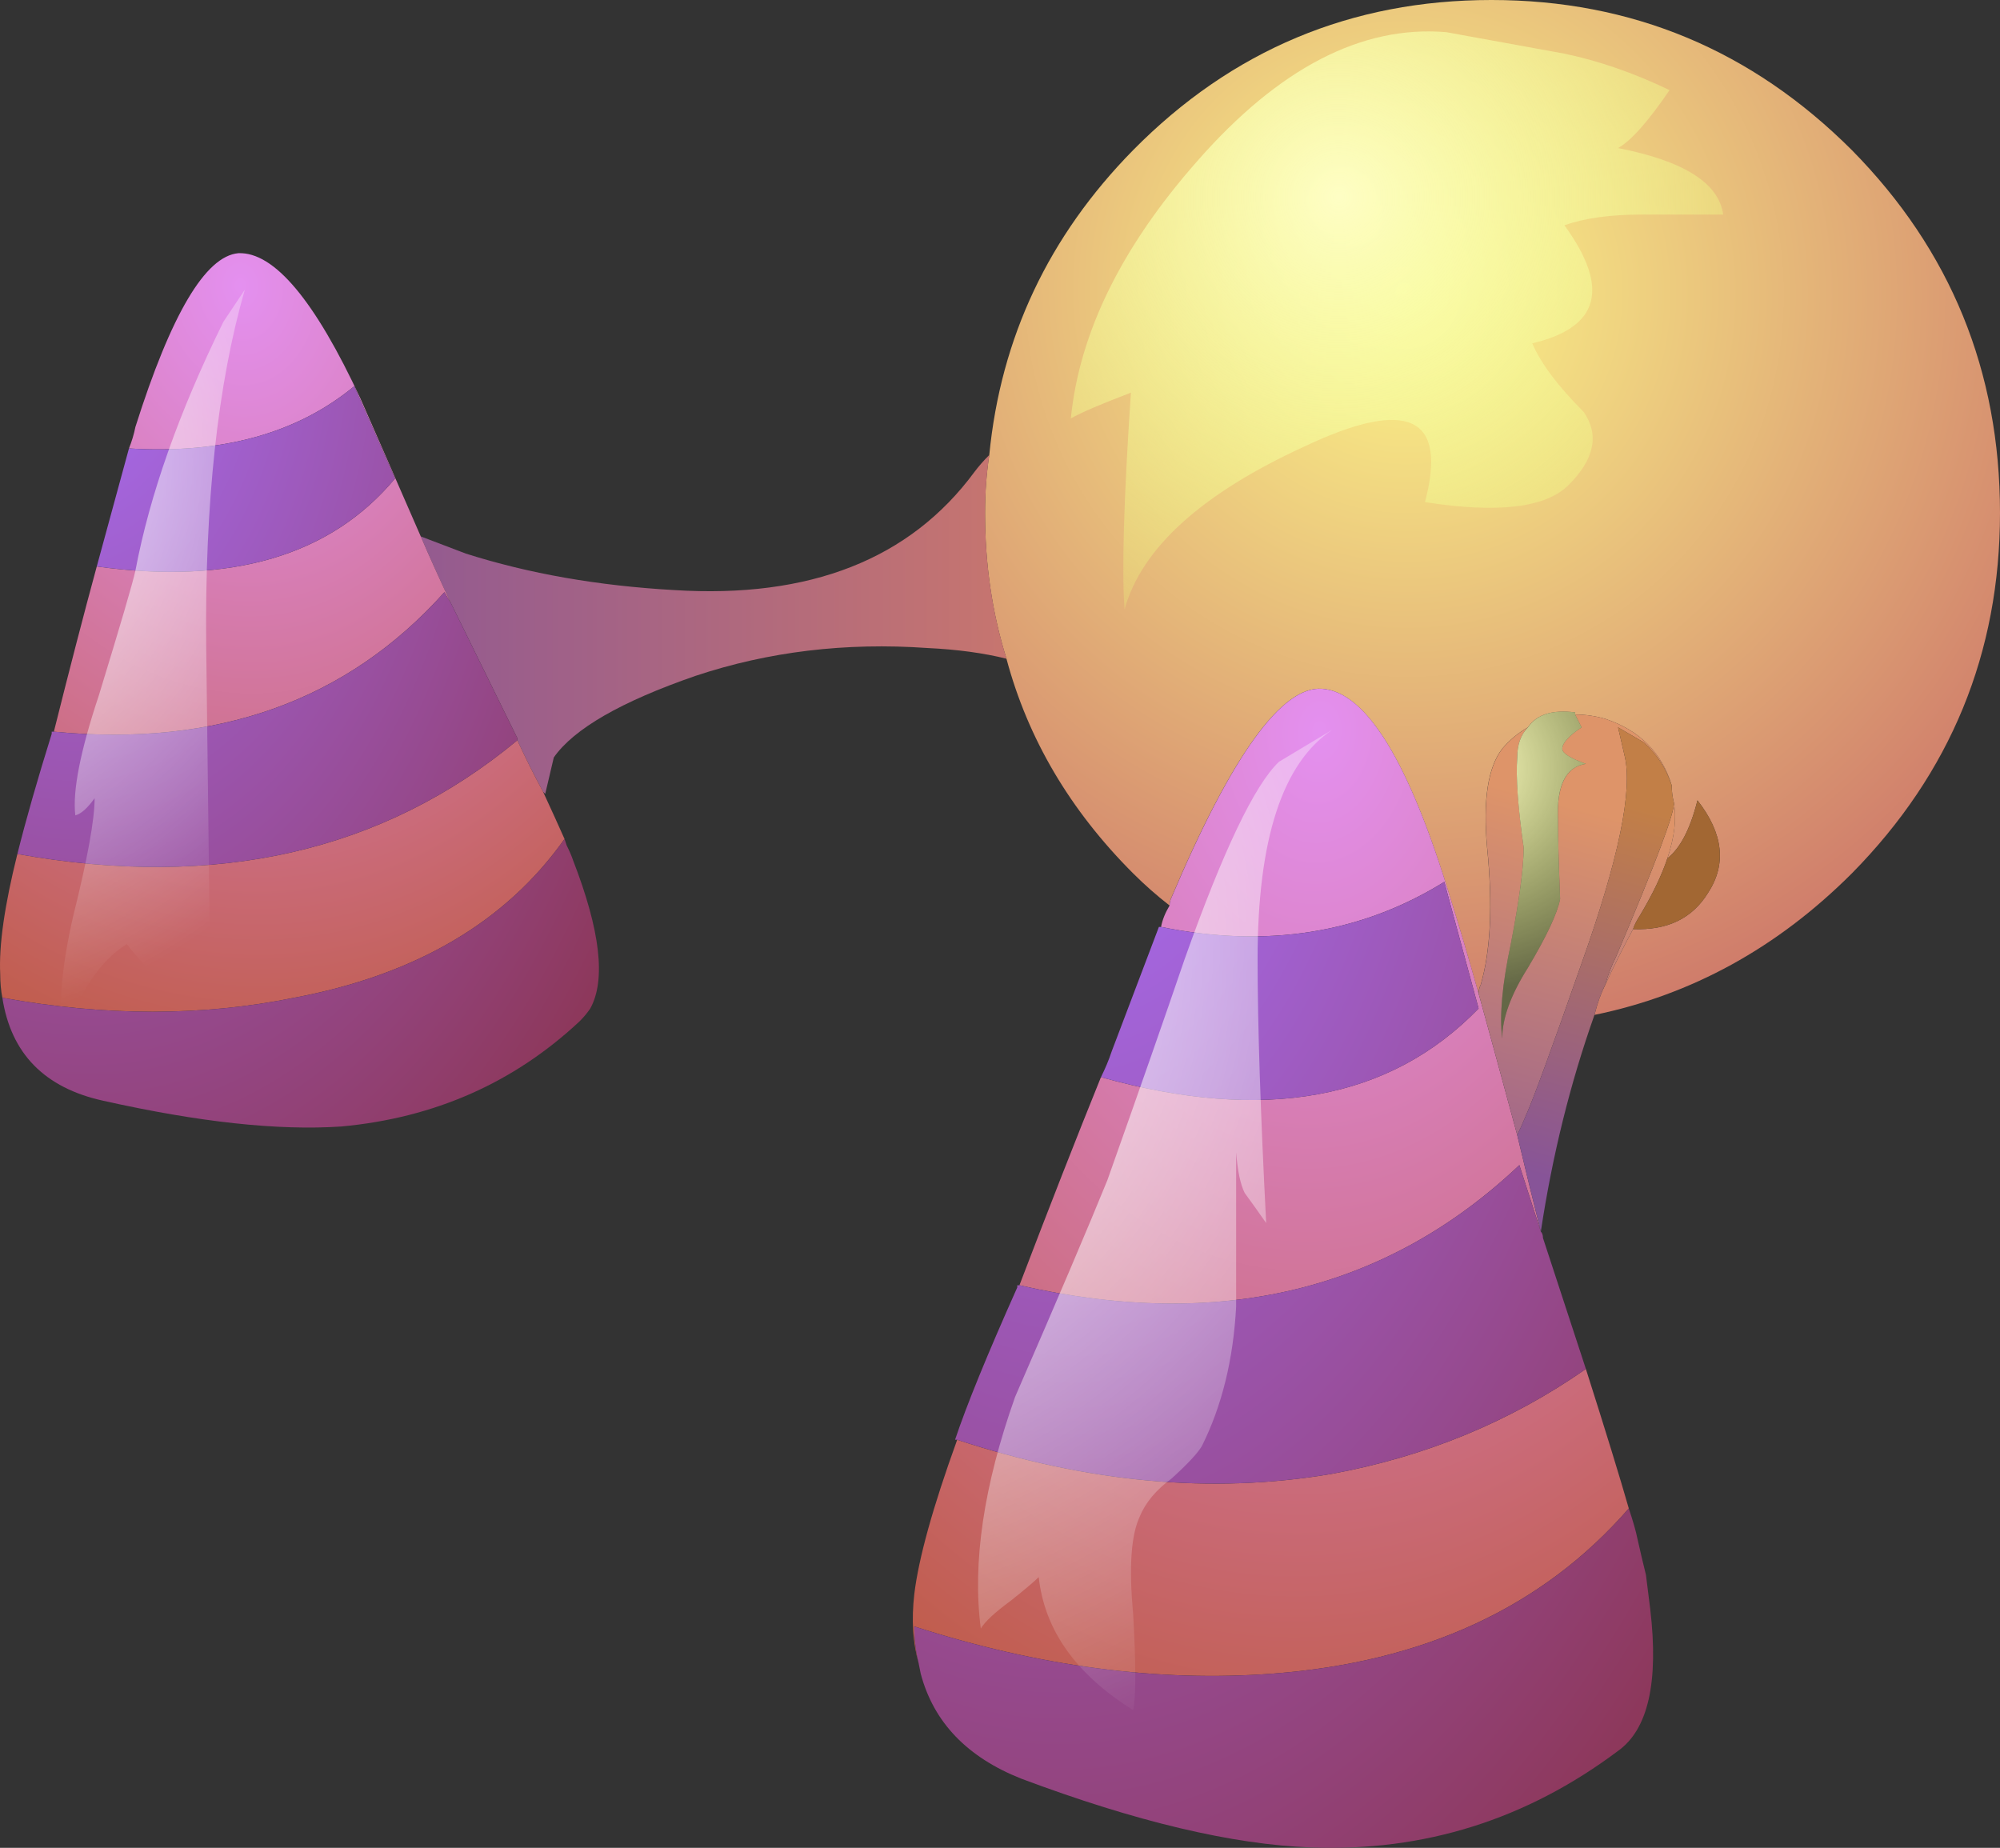
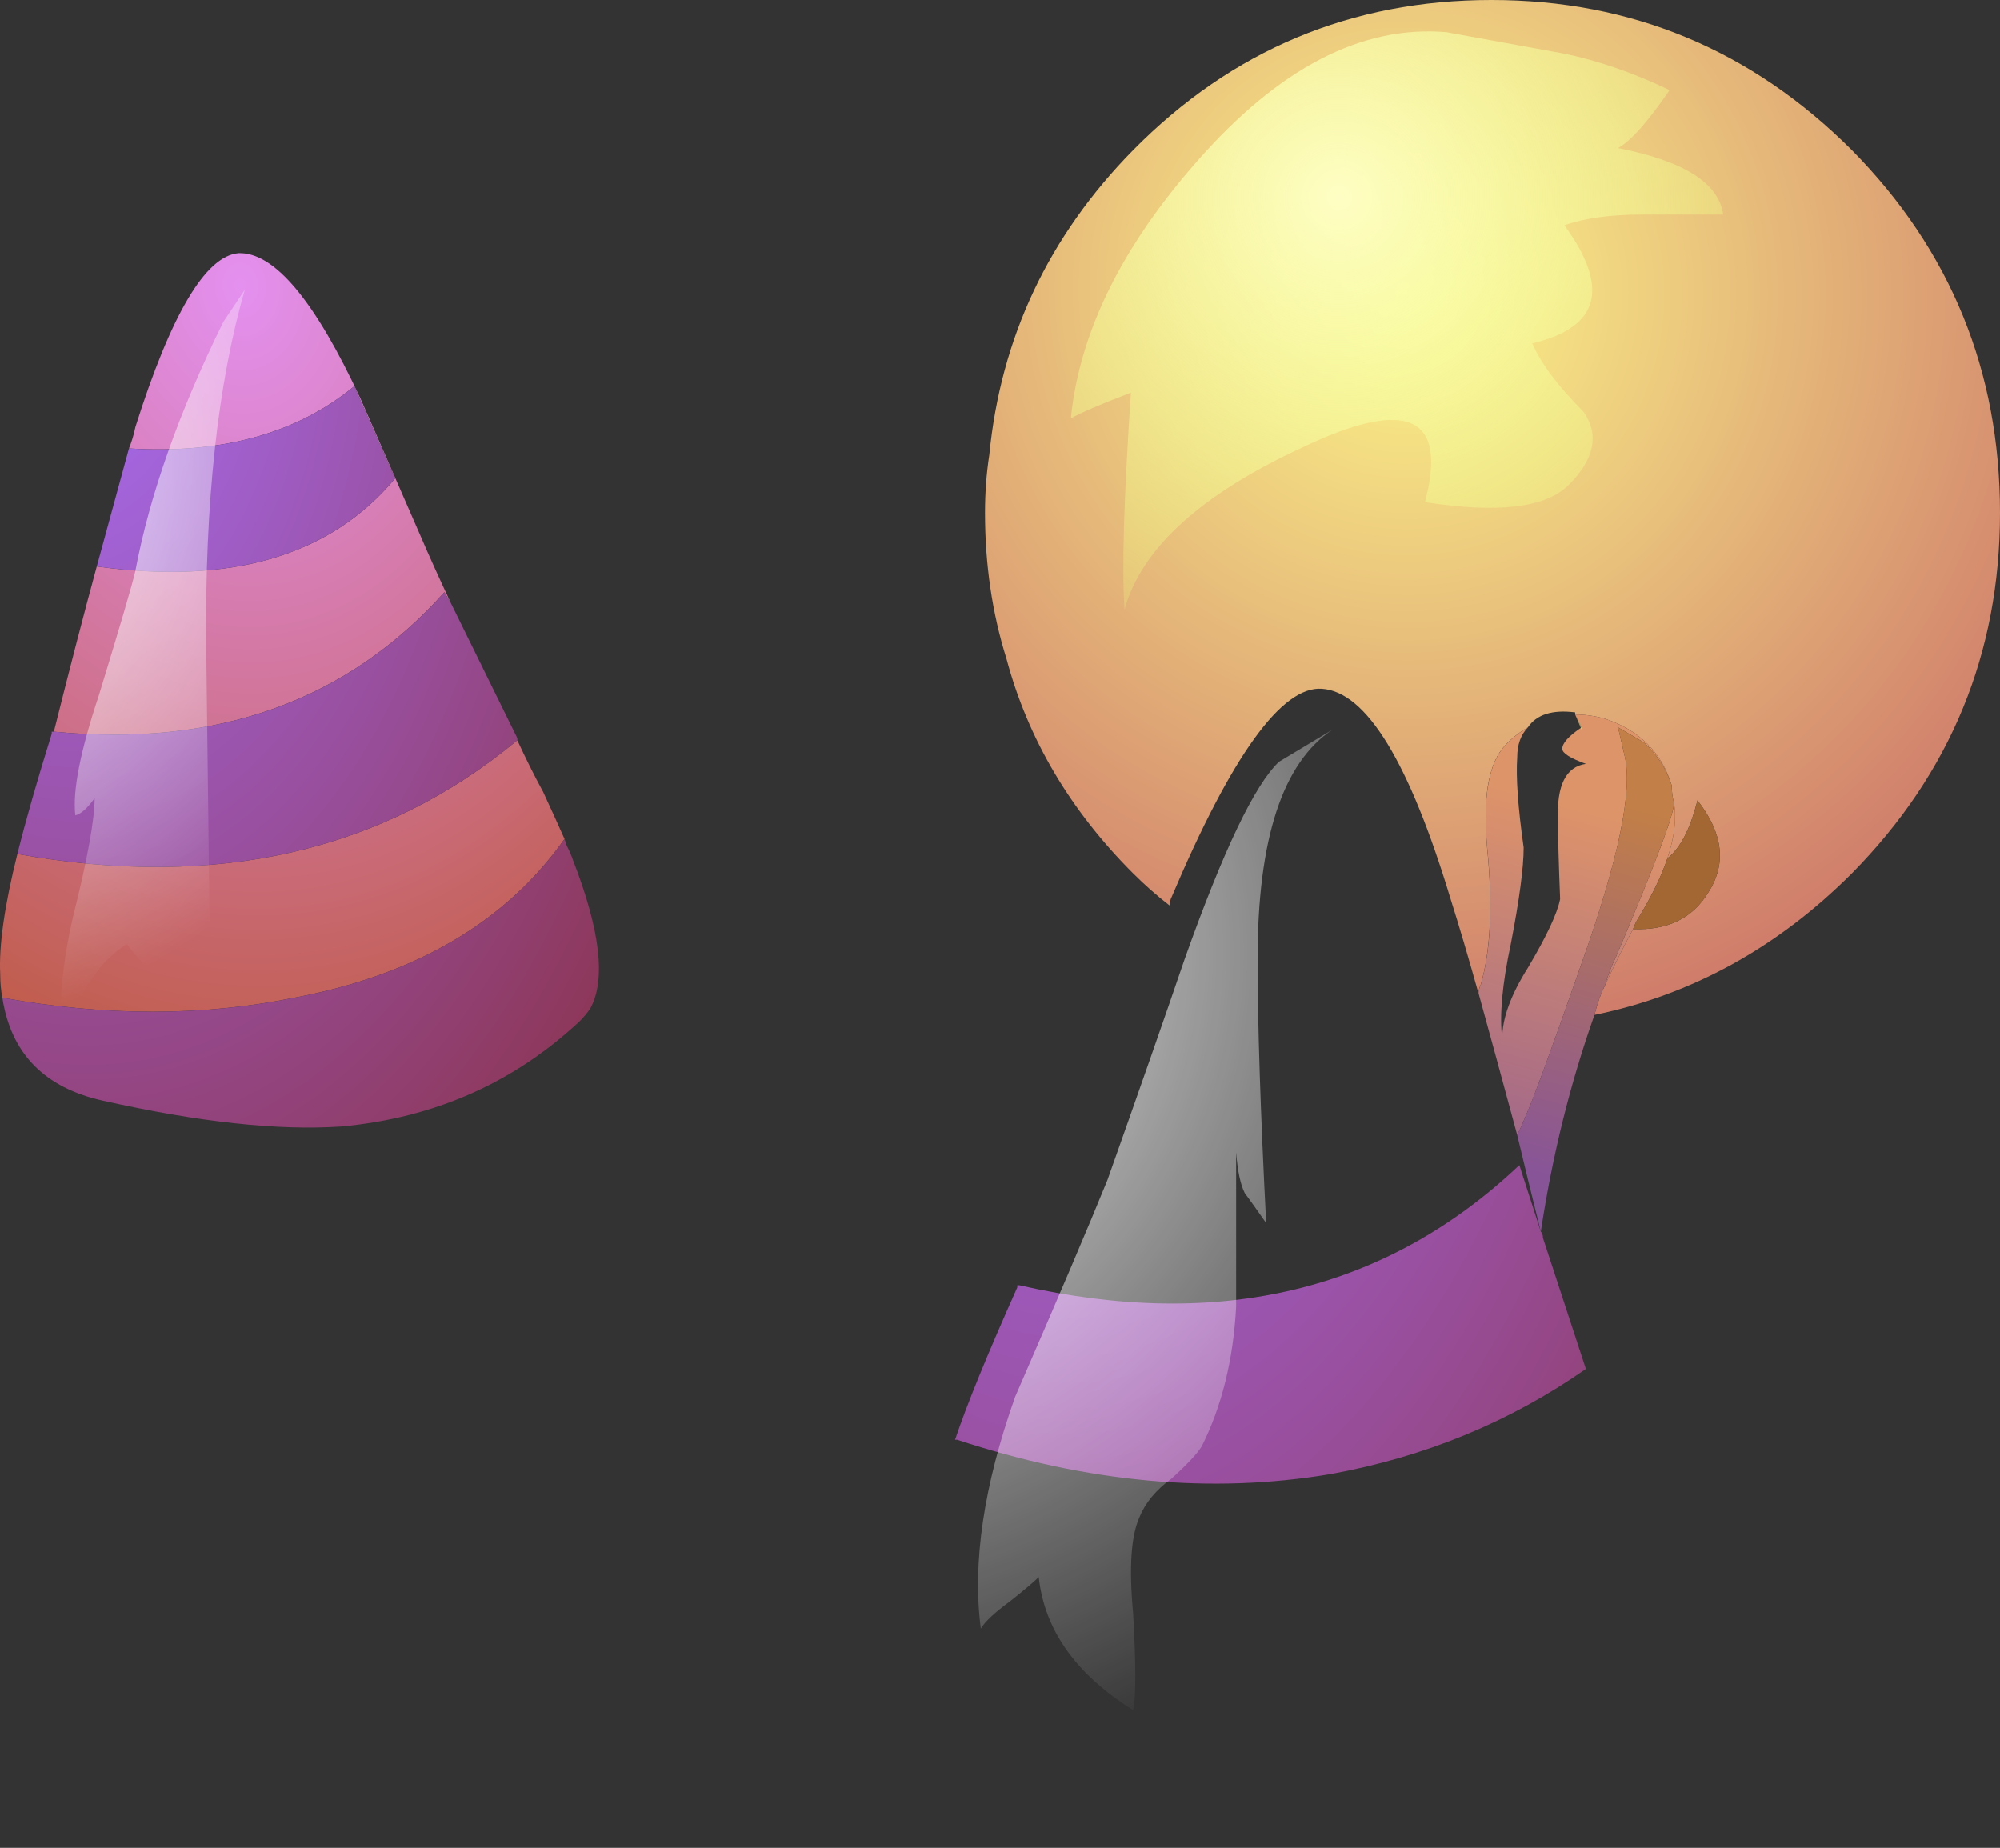
<svg xmlns="http://www.w3.org/2000/svg" xmlns:ns1="http://www.inkscape.org/namespaces/inkscape" xmlns:ns2="http://sodipodi.sourceforge.net/DTD/sodipodi-0.dtd" id="svg2" ns1:version="0.48.3.1 r9886" viewBox="0 0 46.605 43.059" version="1.1" ns2:docname="_svgclean2.svg">
  <rect x="0" y="0" width="46.605" height="43.059" fill="#333333" stroke="none" />
  <ns2:namedview id="namedview103" bordercolor="#666666" ns1:pageshadow="2" guidetolerance="10" pagecolor="#ffffff" gridtolerance="10" ns1:zoom="5.480853" ns1:window-maximized="0" objecttolerance="10" ns1:window-height="645" showgrid="false" borderopacity="1" ns1:current-layer="svg2" ns1:cx="23.301878" ns1:cy="21.529327" ns1:window-y="0" ns1:window-x="0" ns1:window-width="785" ns1:pageopacity="0" />
  <g id="g4" transform="translate(.005 -5.8548e-7)">
    <radialGradient id="a" gradientUnits="userSpaceOnUse" cy="-29.874" cx="14.935" gradientTransform="matrix(.256 .967 .95 -.251 57.275 -15.147)" r="17.976">
      <stop id="stop7" stop-color="#FDF889" offset="0" />
      <stop id="stop9" stop-color="#CE796A" offset="1" />
    </radialGradient>
    <path id="path11" d="m37.15 23.65c0.066-0.267 0.15-0.5 0.25-0.7 0.2-0.434 0.416-0.867 0.65-1.3 0.8 0.033 1.383-0.25 1.75-0.85 0.433-0.667 0.35-1.383-0.25-2.15-0.167 0.667-0.4 1.117-0.7 1.35 0.166-0.5 0.216-0.933 0.15-1.3-0.034-0.133-0.05-0.267-0.05-0.4-0.234-0.767-0.75-1.283-1.55-1.55-0.234-0.067-0.468-0.1-0.7-0.1v-0.05c-0.534-0.067-0.9 0.05-1.102 0.35-0.233 0.133-0.433 0.3-0.6 0.5-0.333 0.433-0.45 1.2-0.35 2.3 0.133 1.333 0.083 2.4-0.15 3.2-0.033 0.066-0.05 0.133-0.05 0.2-0.233-0.834-0.45-1.567-0.65-2.2-0.967-3.2-1.967-4.833-3-4.9-0.934-0.066-2.1 1.55-3.5 4.85-0.033 0.067-0.05 0.133-0.05 0.2-0.3-0.233-0.583-0.483-0.85-0.75-1.467-1.467-2.45-3.133-2.95-5-0.334-1.067-0.5-2.2-0.5-3.4 0-0.467 0.033-0.917 0.1-1.35 0.267-2.733 1.384-5.1 3.35-7.1 2.302-2.333 5.086-3.5 8.352-3.5s6.066 1.167 8.4 3.5c2.3 2.333 3.45 5.15 3.45 8.45 0 3.267-1.15 6.066-3.45 8.4-1.733 1.733-3.733 2.834-6 3.3z" style="fill:url(#a);fill-rule:evenodd" ns1:connector-curvature="0" />
    <linearGradient id="b" y2="14.55" gradientUnits="userSpaceOnUse" x2="25.45" y1="14.55" x1="6.45">
      <stop id="stop14" stop-color="#875498" offset="0" />
      <stop id="stop16" stop-color="#CE796A" offset="1" />
    </linearGradient>
-     <path id="path18" d="m12.65 18.45c-0.2-0.367-0.4-0.767-0.6-1.2v-0.05l-1.55-3.15c-0.267-0.566-0.5-1.083-0.7-1.55l1.05 0.4c1.467 0.467 3.083 0.75 4.85 0.85 3.167 0.2 5.5-0.717 7-2.75 0.1-0.133 0.216-0.267 0.35-0.4-0.066 0.433-0.1 0.883-0.1 1.35 0 1.2 0.166 2.333 0.5 3.4-0.534-0.133-1.15-0.217-1.85-0.25-1.9-0.133-3.7 0.083-5.4 0.65-1.733 0.6-2.833 1.233-3.3 1.9l-0.2 0.85-0.05-0.05z" style="fill:url(#b);fill-rule:evenodd" ns1:connector-curvature="0" />
    <radialGradient id="c" gradientUnits="userSpaceOnUse" cy="15.196" cx="31.713" gradientTransform="matrix(.998 .059 .082 -1.382 -2.149 36.165)" r="18.182">
      <stop id="stop21" stop-color="#E490F0" offset="0" />
      <stop id="stop23" stop-color="#BF5B47" offset="1" />
    </radialGradient>
-     <path id="path25" d="m34.45 23.15c0.267 0.966 0.566 2.066 0.9 3.3 0.166 0.7 0.35 1.45 0.55 2.25l-0.5-1.55c-3.1 2.933-6.983 3.866-11.65 2.8 0.7-1.834 1.333-3.45 1.9-4.85 3.8 1.066 6.733 0.533 8.8-1.6l-0.8-2.95c-1.934 1.2-4.134 1.55-6.6 1.05 0.032-0.168 0.1-0.334 0.2-0.5 0-0.068 0.016-0.134 0.05-0.2 1.4-3.3 2.565-4.918 3.5-4.85 1.032 0.066 2.032 1.7 3 4.9 0.2 0.633 0.417 1.366 0.65 2.2zm3.5 12c-2 2.3-4.767 3.583-8.3 3.85-2.667 0.2-5.45-0.167-8.35-1.1 0 0.3 0.033 0.583 0.1 0.85-0.134-0.467-0.168-1-0.1-1.6 0.1-0.834 0.433-2.034 1-3.6 3.032 1 5.933 1.266 8.7 0.8 2.2-0.4 4.183-1.217 5.95-2.45 0.467 1.466 0.8 2.55 1 3.25z" style="fill:url(#c);fill-rule:evenodd" ns1:connector-curvature="0" />
    <radialGradient id="d" gradientUnits="userSpaceOnUse" cy="14.028" cx="26.542" gradientTransform="matrix(.998 .06 .104 -1.734 -2.311 38.333)" r="21.564">
      <stop id="stop28" stop-color="#A970FD" offset="0" />
      <stop id="stop30" stop-color="#8A324A" offset="1" />
    </radialGradient>
-     <path id="path32" d="m27.05 21.6c2.467 0.5 4.667 0.15 6.6-1.05l0.8 2.95c-2.065 2.134-5 2.667-8.8 1.6 0.1-0.2 0.184-0.4 0.25-0.6l1.1-2.9h0.05zm-5.65 17.15c-0.066-0.267-0.1-0.55-0.1-0.85 2.9 0.933 5.684 1.3 8.35 1.1 3.534-0.267 6.3-1.55 8.3-3.85 0.1 0.3 0.167 0.533 0.2 0.7 0.067 0.3 0.134 0.583 0.2 0.85l0.1 0.8c0.2 1.7-0.05 2.8-0.75 3.3-2.133 1.6-4.516 2.35-7.15 2.25-1.832-0.066-4.082-0.6-6.75-1.6-1.266-0.5-2.05-1.316-2.35-2.45l-0.05-0.25z" style="fill:url(#d);fill-rule:evenodd" ns1:connector-curvature="0" />
    <linearGradient id="e" y2="40.5" gradientUnits="userSpaceOnUse" x2="-8.481" gradientTransform="rotate(-74.753)" y1="40.5" x1="-19.883">
      <stop id="stop35" stop-color="#875498" offset="0" />
      <stop id="stop37" stop-color="#DE9469" offset="1" />
    </linearGradient>
    <path id="path39" d="m35.35 26.45c-0.333-1.233-0.633-2.334-0.9-3.3 0-0.067 0.018-0.134 0.05-0.2 0.234-0.8 0.284-1.867 0.15-3.2-0.1-1.1 0.018-1.867 0.35-2.3 0.168-0.2 0.367-0.367 0.6-0.5-0.165 0.167-0.25 0.4-0.25 0.7-0.032 0.467 0.018 1.167 0.15 2.1 0 0.467-0.1 1.217-0.3 2.25-0.2 0.934-0.266 1.667-0.2 2.2 0-0.467 0.2-1.017 0.6-1.65 0.435-0.733 0.685-1.267 0.75-1.6-0.032-0.8-0.05-1.417-0.05-1.85-0.032-0.8 0.185-1.233 0.65-1.3-0.366-0.133-0.55-0.25-0.55-0.35 0-0.133 0.15-0.3 0.45-0.5l-0.15-0.3c0.234 0 0.468 0.033 0.7 0.1 0.8 0.267 1.317 0.783 1.55 1.55-0.133-0.4-0.35-0.733-0.65-1l-0.6-0.35 0.15 0.65c0.2 0.8-0.133 2.417-1 4.85-0.7 2-1.133 3.184-1.3 3.55-0.067 0.167-0.133 0.316-0.2 0.45zm2.05-3.5c0.066-0.233 0.15-0.45 0.25-0.65 0.933-2.2 1.383-3.4 1.35-3.6 0.066 0.367 0.017 0.8-0.15 1.3-0.133 0.4-0.35 0.85-0.65 1.35-0.065 0.1-0.116 0.2-0.15 0.3-0.234 0.433-0.45 0.867-0.65 1.3z" style="fill:url(#e);fill-rule:evenodd" ns1:connector-curvature="0" />
    <radialGradient id="f" gradientUnits="userSpaceOnUse" cy="17.9" cx="34.15" gradientTransform="matrix(1,0,0,-1,0,35.8)" r="5.213">
      <stop id="stop42" stop-color="#FEFEC4" offset="0" />
      <stop id="stop44" stop-color="#EEFC7D" stop-opacity=".259" offset="1" />
    </radialGradient>
-     <path id="path46" d="m36.7 16.65 0.15 0.3c-0.3 0.2-0.45 0.367-0.45 0.5 0 0.1 0.183 0.216 0.55 0.35-0.467 0.067-0.684 0.5-0.65 1.3 0 0.433 0.017 1.05 0.05 1.85-0.066 0.333-0.316 0.867-0.75 1.6-0.4 0.634-0.6 1.183-0.6 1.65-0.066-0.533 0-1.267 0.2-2.2 0.2-1.033 0.3-1.783 0.3-2.25-0.134-0.933-0.184-1.633-0.15-2.1 0-0.3 0.084-0.533 0.25-0.7 0.2-0.3 0.567-0.417 1.1-0.35v0.05z" style="fill:url(#f);fill-rule:evenodd" ns1:connector-curvature="0" />
+     <path id="path46" d="m36.7 16.65 0.15 0.3v0.05z" style="fill:url(#f);fill-rule:evenodd" ns1:connector-curvature="0" />
    <linearGradient id="g" y2="41.711" gradientUnits="userSpaceOnUse" x2="-8.076" gradientTransform="rotate(-74.692)" y1="41.711" x1="-16.967">
      <stop id="stop49" stop-color="#875498" offset="0" />
      <stop id="stop51" stop-color="#C27F47" offset="1" />
    </linearGradient>
    <path id="path53" d="m37.15 23.65c-0.567 1.6-0.983 3.283-1.25 5.05-0.2-0.8-0.384-1.55-0.55-2.25 0.066-0.134 0.133-0.283 0.2-0.45 0.166-0.366 0.6-1.55 1.3-3.55 0.866-2.434 1.2-4.05 1-4.85l-0.15-0.65 0.6 0.35c0.3 0.267 0.517 0.6 0.65 1 0 0.133 0.017 0.267 0.05 0.4 0.033 0.2-0.417 1.4-1.35 3.6-0.1 0.2-0.184 0.417-0.25 0.65-0.1 0.2-0.183 0.434-0.25 0.7z" style="fill:url(#g);fill-rule:evenodd" ns1:connector-curvature="0" />
    <path id="path55" d="m38.05 21.65c0.033-0.1 0.084-0.2 0.15-0.3 0.3-0.5 0.517-0.95 0.65-1.35 0.3-0.233 0.533-0.683 0.7-1.35 0.6 0.767 0.683 1.483 0.25 2.15-0.366 0.6-0.95 0.883-1.75 0.85z" style="fill:#a26733;fill-rule:evenodd" ns1:connector-curvature="0" />
    <radialGradient id="h" gradientUnits="userSpaceOnUse" cy="7.011" cx="5.138" gradientTransform="matrix(.998 -.067 -.087 -1.289 1.079 16.034)" r="14.732">
      <stop id="stop58" stop-color="#E490F0" offset="0" />
      <stop id="stop60" stop-color="#BF5B47" offset="1" />
    </radialGradient>
    <path id="path62" d="m0.05 23.25c-0.033-0.167-0.05-0.35-0.05-0.55-0.033-0.667 0.1-1.6 0.4-2.8 4.633 0.833 8.517-0.05 11.65-2.65 0.2 0.433 0.4 0.833 0.6 1.2 0.2 0.433 0.367 0.8 0.5 1.1-1.367 1.934-3.467 3.167-6.3 3.7-2.133 0.434-4.4 0.434-6.8 0zm1.2-6.2c0.367-1.466 0.7-2.75 1-3.85 3.133 0.433 5.45-0.25 6.95-2.05l-0.95-2.15c-1.333 1.1-3.083 1.583-5.25 1.45 0.067-0.167 0.117-0.333 0.15-0.5 0.833-2.633 1.633-3.983 2.4-4.05 0.833-0.033 1.783 1.1 2.85 3.4 0.367 0.833 0.833 1.9 1.4 3.2 0.2 0.467 0.434 0.983 0.7 1.55l-0.15-0.25c-2.267 2.533-5.3 3.617-9.1 3.25z" style="fill:url(#h);fill-rule:evenodd" ns1:connector-curvature="0" />
    <radialGradient id="i" gradientUnits="userSpaceOnUse" cy="6.172" cx=".894" gradientTransform="matrix(.998 -.066 -.107 -1.618 1.068 16.146)" r="17.475">
      <stop id="stop65" stop-color="#A970FD" offset="0" />
      <stop id="stop67" stop-color="#8A324A" offset="1" />
    </radialGradient>
    <path id="path69" d="m13.15 19.55 0.05 0.15c0.066 0.133 0.117 0.25 0.15 0.35 0.633 1.633 0.767 2.783 0.4 3.45-0.067 0.1-0.15 0.2-0.25 0.3-1.533 1.434-3.383 2.25-5.55 2.45-1.467 0.1-3.317-0.1-5.55-0.6-1.367-0.3-2.15-1.1-2.35-2.4 2.4 0.434 4.667 0.434 6.8 0 2.833-0.533 4.933-1.767 6.3-3.7zm-10.9-6.35 0.75-2.75c2.167 0.133 3.917-0.35 5.25-1.45l0.95 2.15c-1.5 1.8-3.817 2.483-6.95 2.05zm-1 3.85c3.8 0.367 6.833-0.716 9.1-3.25l0.15 0.25 1.55 3.15v0.05c-3.133 2.6-7.017 3.483-11.65 2.65 0.2-0.8 0.467-1.733 0.8-2.8v-0.05h0.05z" style="fill:url(#i);fill-rule:evenodd" ns1:connector-curvature="0" />
    <radialGradient id="j" gradientUnits="userSpaceOnUse" cy="14.029" cx="26.542" gradientTransform="matrix(.998 .06 .104 -1.734 -2.309 38.337)" r="21.577">
      <stop id="stop72" stop-color="#A970FD" offset="0" />
      <stop id="stop74" stop-color="#8A324A" offset="1" />
    </radialGradient>
    <path id="path76" d="m36.95 31.9c-1.767 1.233-3.75 2.05-5.95 2.45-2.767 0.466-5.667 0.2-8.7-0.8h-0.05c0.267-0.8 0.75-1.984 1.45-3.55v-0.05h0.05c4.667 1.065 8.55 0.132 11.65-2.8l0.5 1.55c0.033 0.032 0.05 0.082 0.05 0.148l1 3.052z" style="fill:url(#j);fill-rule:evenodd" ns1:connector-curvature="0" />
  </g>
  <g id="g78" transform="translate(.005 -5.8548e-7)">
    <radialGradient id="k" gradientUnits="userSpaceOnUse" cy="-29.042" cx="12.295" gradientTransform="matrix(.251 .968 .968 -.251 56.219 -14.6)" r="10.642">
      <stop id="stop81" stop-color="#FEFEC4" offset="0" />
      <stop id="stop83" stop-color="#EEFC7D" stop-opacity=".259" offset="1" />
    </radialGradient>
    <path id="path85" d="m38.9 2.1c-0.5 0.733-0.9 1.183-1.2 1.35 1.533 0.3 2.35 0.816 2.45 1.55h-1.9c-0.733 0-1.333 0.083-1.8 0.25 1.067 1.467 0.817 2.383-0.75 2.75 0.2 0.467 0.6 1 1.2 1.6 0.366 0.533 0.25 1.1-0.35 1.7-0.534 0.534-1.65 0.667-3.35 0.4 0.532-2-0.4-2.434-2.8-1.3-2.4 1.1-3.802 2.367-4.2 3.8-0.067-0.9-0.018-2.583 0.148-5.05-0.7 0.267-1.166 0.467-1.4 0.6 0.2-2 1.185-4 2.95-6 1.9-2.167 3.834-3.167 5.8-3l2.75 0.5c0.802 0.167 1.618 0.45 2.452 0.85z" style="fill:url(#k);fill-rule:evenodd" ns1:connector-curvature="0" />
    <radialGradient id="l" gradientUnits="userSpaceOnUse" cy="22.2" cx="17.85" gradientTransform="matrix(1,0,0,-1,0,44.4)" r="20.338">
      <stop id="stop88" stop-color="#fff" offset="0" />
      <stop id="stop90" stop-color="#fff" stop-opacity="0" offset="1" />
    </radialGradient>
    <path id="path92" d="m27.6 22.35c0.9-2.533 1.634-4.066 2.2-4.6l1.25-0.75c-1.166 0.767-1.75 2.55-1.75 5.35 0 1.5 0.066 3.55 0.2 6.15-0.233-0.333-0.4-0.566-0.5-0.7-0.1-0.2-0.167-0.517-0.2-0.95v3.6c-0.066 1.234-0.333 2.317-0.8 3.25-0.1 0.167-0.333 0.417-0.7 0.75-0.366 0.268-0.616 0.567-0.75 0.9-0.2 0.434-0.25 1.184-0.15 2.25 0.067 1.2 0.067 1.95 0 2.25-1.333-0.833-2.066-1.866-2.2-3.1-0.1 0.1-0.315 0.283-0.65 0.55-0.365 0.267-0.6 0.483-0.7 0.65-0.2-1.533 0.067-3.334 0.8-5.4 1-2.3 1.717-3.983 2.15-5.05 0.733-2.066 1.334-3.783 1.8-5.15z" style="fill:url(#l);fill-rule:evenodd" ns1:connector-curvature="0" />
    <radialGradient id="m" gradientUnits="userSpaceOnUse" cy="10.75" cx="-2.95" gradientTransform="matrix(1,0,0,-1,0,21.5)" r="13.388">
      <stop id="stop95" stop-color="#fff" offset="0" />
      <stop id="stop97" stop-color="#fff" stop-opacity="0" offset="1" />
    </radialGradient>
    <path id="path99" d="m5.2 7.5 0.5-0.75c-0.633 2.2-0.934 4.967-0.9 8.3 0.067 5.367 0.1 8.184 0.1 8.45-0.733-0.267-1.383-0.767-1.95-1.5-0.6 0.366-1.1 1.1-1.5 2.2-0.1-0.733-0.017-1.684 0.25-2.85 0.333-1.333 0.5-2.25 0.5-2.75-0.167 0.233-0.317 0.367-0.45 0.4-0.067-0.567 0.117-1.5 0.55-2.8 0.5-1.633 0.784-2.6 0.85-2.9 0.333-1.767 1.017-3.7 2.05-5.8z" style="fill:url(#m);fill-rule:evenodd" ns1:connector-curvature="0" />
  </g>
</svg>